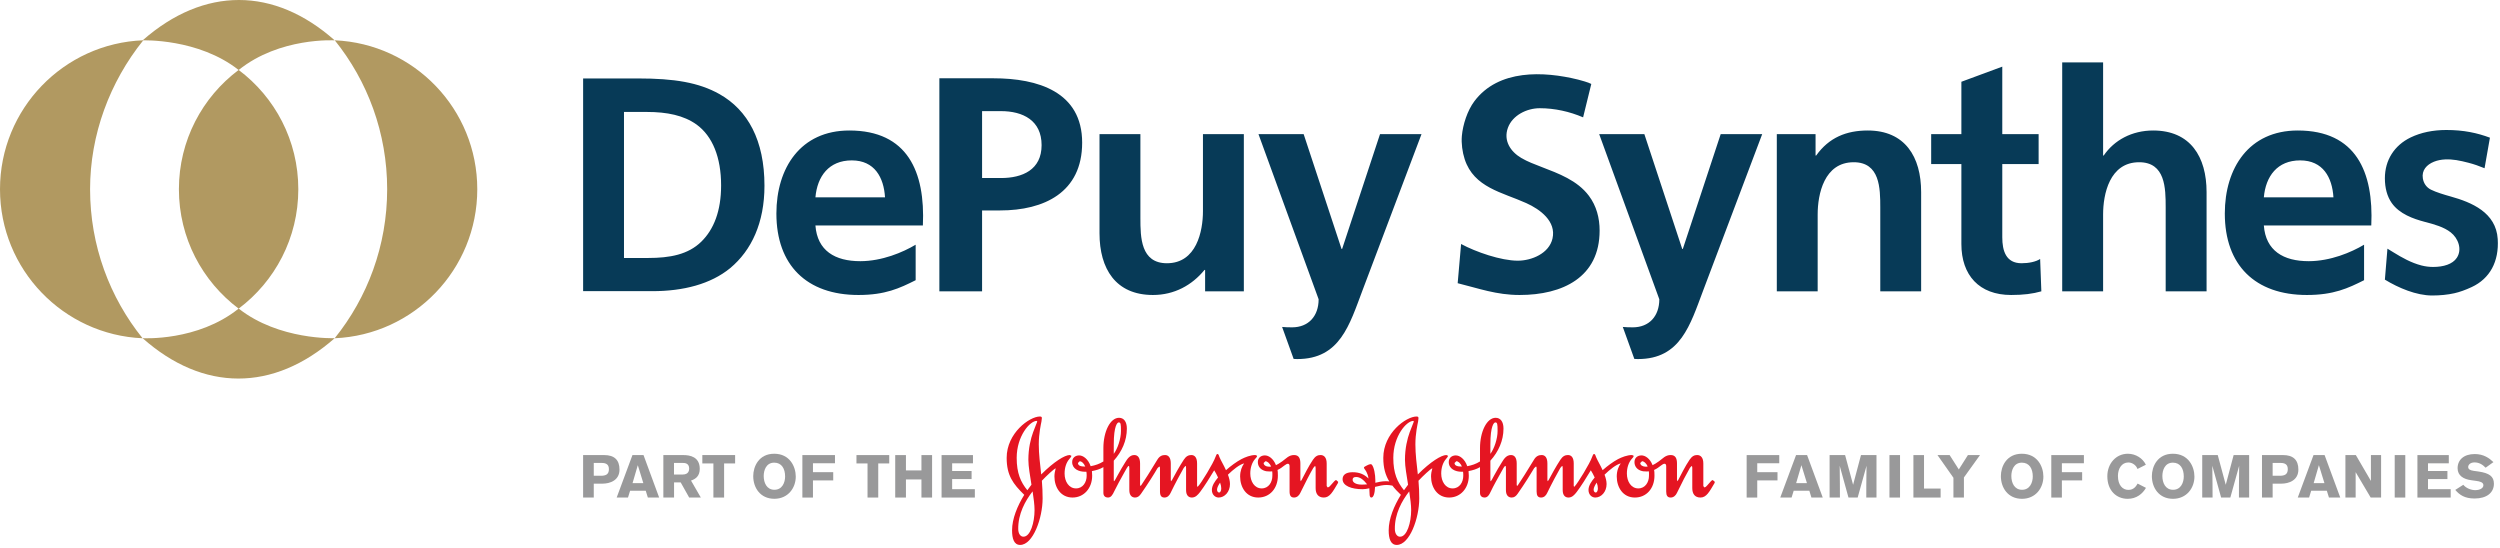
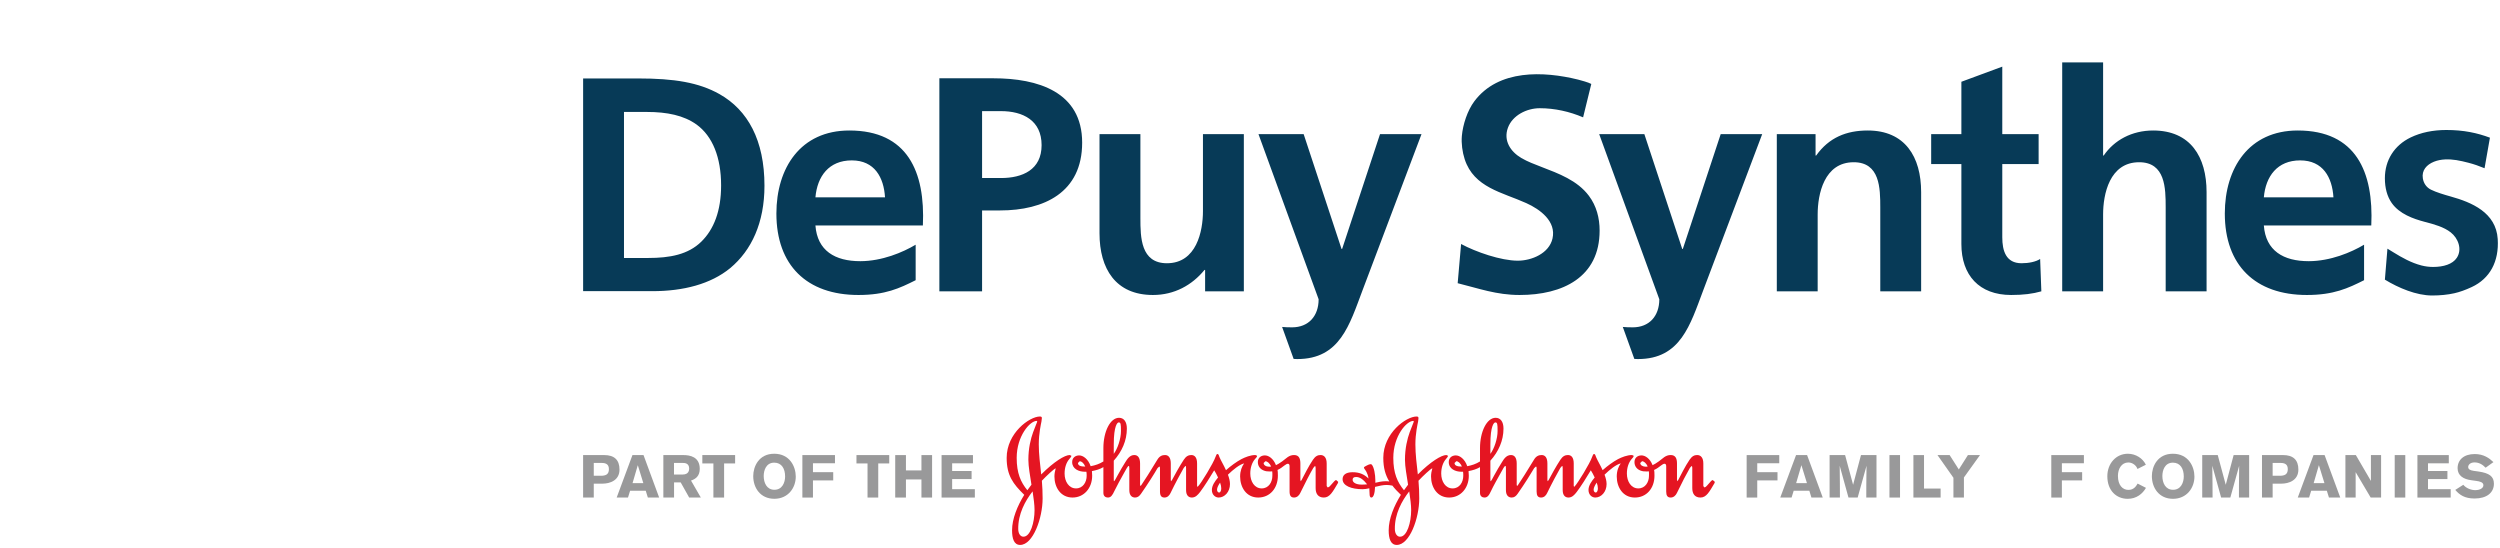
<svg xmlns="http://www.w3.org/2000/svg" width="100%" height="100%" viewBox="0 0 621 136" version="1.1" xml:space="preserve" style="fill-rule:evenodd;clip-rule:evenodd;stroke-linejoin:round;stroke-miterlimit:2;">
  <g transform="matrix(1,0,0,1,-421.382,-490.695)">
    <g transform="matrix(2,0,0,2,641.221,546.372)">
      <path d="M0,-3.328C-0.149,-5.794 -1.29,-7.918 -4.129,-7.918C-6.974,-7.918 -8.414,-5.941 -8.644,-3.328L0,-3.328ZM3.805,6.962C1.811,7.961 0.035,8.799 -3.296,8.799C-9.739,8.799 -13.492,5.086 -13.492,-1.32C-13.492,-6.969 -10.5,-11.631 -4.434,-11.631C2.806,-11.631 5.007,-6.491 4.702,0.161L-8.644,0.161C-8.414,3.308 -6.203,4.606 -3.059,4.6C-0.37,4.593 2.202,3.51 3.805,2.553L3.805,6.962ZM179.894,-3.328C179.743,-5.794 178.605,-7.918 175.761,-7.918C172.918,-7.918 171.479,-5.941 171.249,-3.328L179.894,-3.328ZM183.699,6.962C181.705,7.961 179.929,8.799 176.596,8.799C170.156,8.799 166.402,5.086 166.402,-1.32C166.402,-6.969 169.395,-11.631 175.458,-11.631C182.698,-11.631 184.9,-6.491 184.594,0.161L171.249,0.161C171.479,3.308 173.689,4.606 176.835,4.6C179.521,4.593 182.096,3.51 183.699,2.553L183.699,6.962ZM12.055,-5.727L14.403,-5.727C17.058,-5.727 19.447,-6.743 19.447,-9.812C19.447,-12.882 17.133,-14.037 14.403,-14.037L12.055,-14.037L12.055,-5.727ZM6.75,-18.115L13.456,-18.115C18.966,-18.115 24.485,-16.448 24.485,-10.118C24.485,-3.935 19.755,-1.702 14.291,-1.702L12.055,-1.702L12.055,8.345L6.75,8.345L6.75,-18.115ZM44.566,8.345L39.755,8.345L39.755,5.691L39.675,5.691C38.122,7.589 35.925,8.799 33.273,8.799C28.646,8.799 26.64,5.537 26.64,1.143L26.64,-11.177L31.718,-11.177L31.718,-0.751C31.718,1.633 31.755,4.856 35.015,4.856C38.69,4.856 39.488,0.881 39.488,-1.626L39.488,-11.177L44.566,-11.177L44.566,8.345ZM86.702,-13.264C85.034,-13.978 83.178,-14.398 81.32,-14.398C79.717,-14.398 77.935,-13.527 77.364,-11.971C76.782,-10.376 77.678,-9.008 79.034,-8.212C79.815,-7.754 80.671,-7.44 81.51,-7.114C83.67,-6.281 85.982,-5.439 87.423,-3.517C88.366,-2.26 88.753,-0.763 88.753,0.801C88.753,6.6 84.163,8.799 78.819,8.799C75.934,8.799 73.738,7.98 71.124,7.336L71.548,2.466C73.366,3.451 76.503,4.539 78.587,4.539C80.325,4.539 82.479,3.63 82.9,1.789C83.392,-0.358 81.349,-1.844 79.647,-2.611C76.674,-3.955 73.147,-4.527 71.993,-8.069C71.705,-8.951 71.563,-10.029 71.643,-10.954C71.767,-12.365 72.331,-14.103 73.187,-15.251C76.189,-19.267 81.812,-19.005 86.081,-17.952C86.353,-17.885 87.431,-17.59 87.719,-17.411L86.702,-13.264ZM110.76,-11.177L115.573,-11.177L115.573,-8.523L115.649,-8.523C117.243,-10.757 119.402,-11.631 122.056,-11.631C126.678,-11.631 128.686,-8.374 128.686,-3.974L128.686,8.345L123.611,8.345L123.611,-2.077C123.611,-4.468 123.57,-7.689 120.309,-7.689C116.633,-7.689 115.835,-3.709 115.835,-1.206L115.835,8.345L110.76,8.345L110.76,-11.177ZM133.684,-7.46L129.932,-7.46L129.932,-11.177L133.684,-11.177L133.684,-17.683L138.764,-19.562L138.764,-11.177L143.277,-11.177L143.277,-7.46L138.764,-7.46L138.764,1.635C138.764,3.307 139.22,4.856 141.154,4.856C142.061,4.856 142.937,4.672 143.466,4.327L143.616,8.345C142.557,8.651 141.38,8.799 139.864,8.799C135.886,8.799 133.684,6.335 133.684,2.469L133.684,-7.46ZM146.206,-20.085L151.286,-20.085L151.286,-8.523L151.362,-8.523C152.653,-10.419 154.849,-11.631 157.504,-11.631C162.127,-11.631 164.137,-8.374 164.137,-3.974L164.137,8.345L159.058,8.345L159.058,-2.077C159.058,-4.468 159.021,-7.689 155.762,-7.689C152.08,-7.689 151.286,-3.707 151.286,-1.206L151.286,8.345L146.206,8.345L146.206,-20.085ZM200.297,1.847C200.474,4.644 199.326,6.761 197.071,7.812C196.283,8.179 195.557,8.438 194.912,8.582C194.078,8.769 193.151,8.862 192.152,8.862C190.199,8.862 187.984,7.929 186.283,6.892L186.6,3.046C186.848,3.195 187.097,3.349 187.345,3.501C188.416,4.164 189.548,4.801 190.827,5.133C191.287,5.252 191.786,5.316 192.269,5.316C193.561,5.316 194.689,4.978 195.213,4.187C195.917,3.13 195.386,1.746 194.461,1.023C193.607,0.35 192.403,0.025 191.383,-0.247L191.216,-0.289C189.819,-0.66 188.092,-1.261 187.131,-2.629C186.569,-3.435 186.283,-4.468 186.283,-5.701C186.283,-7.941 187.45,-9.786 189.484,-10.768C190.761,-11.383 192.252,-11.693 193.917,-11.693C196.078,-11.693 197.743,-11.33 199.33,-10.739L198.662,-6.944C198.01,-7.213 197.339,-7.452 196.651,-7.627C196.157,-7.753 195.664,-7.876 195.158,-7.954C194.247,-8.092 193.25,-8.105 192.375,-7.751C191.466,-7.383 190.836,-6.687 190.997,-5.685C191.094,-5.062 191.46,-4.55 192,-4.285C192.658,-3.956 193.652,-3.659 194.464,-3.432C197.071,-2.704 200.089,-1.445 200.297,1.847M-22.818,2.178C-24.459,3.782 -26.722,4.202 -29.416,4.202L-32.42,4.202L-32.42,-13.934L-29.572,-13.934C-27.074,-13.934 -25.004,-13.514 -23.403,-12.368C-21.414,-10.918 -20.358,-8.284 -20.358,-4.809C-20.358,-1.64 -21.257,0.65 -22.818,2.178M-20.553,-16.148C-23.132,-17.598 -26.175,-18.095 -30.665,-18.095L-37.496,-18.095L-37.496,8.324L-28.908,8.324C-25.043,8.324 -21.648,7.447 -19.228,5.461C-16.572,3.248 -14.973,-0.188 -14.973,-4.772C-14.973,-10.421 -17.041,-14.163 -20.553,-16.148M108.944,-11.177L101.632,8.193C99.997,12.513 98.822,16.757 93.513,16.757L93.065,16.74L91.632,12.768C91.985,12.8 92.387,12.817 92.868,12.817C94.917,12.817 96.167,11.416 96.167,9.331L88.7,-11.177L94.311,-11.177L99.011,3.076L99.088,3.076L103.79,-11.177L108.944,-11.177ZM66.631,-11.177L59.315,8.193C57.684,12.513 56.511,16.757 51.2,16.757L50.75,16.74L49.319,12.768C49.669,12.8 50.071,12.817 50.554,12.817C52.603,12.817 53.854,11.416 53.854,9.331L46.384,-11.177L51.996,-11.177L56.698,3.076L56.773,3.076L61.477,-11.177L66.631,-11.177Z" style="fill:rgb(7,58,87);fill-rule:nonzero;" />
    </g>
    <g transform="matrix(2,0,0,2,504.54,574.715)">
-       <path d="M0,-37.004C9.847,-36.577 17.699,-28.459 17.699,-18.507C17.699,-8.543 9.839,-0.421 -0.012,0.002C4.067,-5.063 6.507,-11.5 6.507,-18.507C6.507,-25.506 4.073,-31.943 0,-37.004M-19.359,-18.507C-19.359,-12.441 -16.445,-7.057 -11.938,-3.678C-7.44,-7.057 -4.529,-12.441 -4.529,-18.507C-4.529,-24.57 -7.44,-29.949 -11.938,-33.324C-16.445,-29.949 -19.359,-24.57 -19.359,-18.507M-41.579,-18.507C-41.579,-8.543 -33.714,-0.421 -23.871,0.002C-27.951,-5.063 -30.391,-11.5 -30.391,-18.507C-30.391,-25.283 -27.955,-31.817 -23.783,-37.007C-33.669,-36.629 -41.579,-28.494 -41.579,-18.507M-0.009,-36.997C-7.521,-43.656 -16.223,-43.706 -23.866,-36.997C-23.866,-36.997 -16.947,-37.269 -11.938,-33.315C-6.84,-37.416 -0.009,-36.997 -0.009,-36.997M-23.866,-0.007C-16.353,6.653 -7.649,6.702 -0.009,-0.007C-0.009,-0.007 -6.926,0.264 -11.935,-3.687C-17.035,0.412 -23.866,-0.007 -23.866,-0.007" style="fill:rgb(177,153,97);fill-rule:nonzero;" />
-     </g>
+       </g>
    <g transform="matrix(2,0,0,2,639.537,612.211)">
      <path d="M0,-3.199L0,1.038L-1.33,1.038L-1.33,-3.199L-2.705,-3.199L-2.705,-4.237L1.366,-4.237L1.366,-3.199L0,-3.199Z" style="fill:rgb(153,153,154);fill-rule:nonzero;" />
    </g>
    <g transform="matrix(2,0,0,2,650.269,603.739)">
      <path d="M0,5.274L0,3.025L-1.926,3.025L-1.926,5.274L-3.258,5.274L-3.258,0L-1.926,0L-1.926,1.904L0,1.904L0,0L1.322,0L1.322,5.274L0,5.274Z" style="fill:rgb(153,153,154);fill-rule:nonzero;" />
    </g>
    <g transform="matrix(2,0,0,2,655.268,614.288)">
      <path d="M0,-5.274L3.899,-5.274L3.899,-4.253L1.314,-4.253L1.314,-3.298L3.728,-3.298L3.728,-2.296L1.314,-2.296L1.314,-1.041L4.133,-1.041L4.133,0L0,0L0,-5.274Z" style="fill:rgb(153,153,154);fill-rule:nonzero;" />
    </g>
    <g transform="matrix(2,0,0,2,863.349,614.288)">
      <path d="M0,-5.274L0,-4.26L-2.734,-4.26L-2.734,-3.152L-0.218,-3.152L-0.218,-2.131L-2.734,-2.131L-2.734,0L-4.05,0L-4.05,-5.274L0,-5.274Z" style="fill:rgb(153,153,154);fill-rule:nonzero;" />
    </g>
    <g transform="matrix(2,0,0,2,871.34,603.74)">
      <path d="M0,5.274L-0.26,4.428L-2.203,4.428L-2.465,5.274L-3.871,5.274L-1.91,0L-0.538,0L1.406,5.274L0,5.274ZM-1.245,1.253L-1.897,3.479L-0.558,3.479L-1.245,1.253Z" style="fill:rgb(153,153,154);fill-rule:nonzero;" />
    </g>
    <g transform="matrix(2,0,0,2,884.966,603.739)">
      <path d="M0,5.274C0,5.274 0,2.36 0.03,1.329L-1.069,5.274L-2.211,5.274L-3.3,1.329C-3.278,2.068 -3.273,5.274 -3.273,5.274L-4.556,5.274L-4.556,0L-2.63,0L-1.637,3.689L-0.658,0L1.268,0L1.268,5.274L0,5.274Z" style="fill:rgb(153,153,154);fill-rule:nonzero;" />
    </g>
    <g transform="matrix(2,0,0,2,0,-465.756)">
      <rect x="445.361" y="534.747" width="1.314" height="5.274" style="fill:rgb(153,153,154);" />
    </g>
    <g transform="matrix(2,0,0,2,896.673,603.739)">
      <path d="M0,5.274L0,0L1.317,0L1.317,4.157L3.379,4.157L3.379,5.274L0,5.274Z" style="fill:rgb(153,153,154);fill-rule:nonzero;" />
    </g>
    <g transform="matrix(2,0,0,2,909.219,608.735)">
      <path d="M0,0.28L0,2.777L-1.302,2.777L-1.302,0.318L-3.282,-2.497L-1.772,-2.497L-0.635,-0.714L0.494,-2.497L1.994,-2.497L0,0.28Z" style="fill:rgb(153,153,154);fill-rule:nonzero;" />
    </g>
    <g transform="matrix(2,0,0,2,923.613,614.6)">
-       <path d="M0,-5.597C1.918,-5.597 2.673,-4.015 2.673,-2.757C2.673,-1.345 1.709,0 0.016,0C-1.725,0 -2.607,-1.37 -2.607,-2.817C-2.607,-4.02 -1.905,-5.597 0,-5.597M0.023,-1.121C1,-1.121 1.356,-2.032 1.356,-2.771C1.356,-3.729 0.936,-4.491 0,-4.491C-1.001,-4.491 -1.307,-3.543 -1.307,-2.833C-1.307,-1.987 -0.927,-1.121 0.023,-1.121" style="fill:rgb(153,153,154);fill-rule:nonzero;" />
-     </g>
+       </g>
    <g transform="matrix(2,0,0,2,939.023,614.288)">
      <path d="M0,-5.274L0,-4.26L-2.735,-4.26L-2.735,-3.152L-0.218,-3.152L-0.218,-2.131L-2.735,-2.131L-2.735,0L-4.05,0L-4.05,-5.274L0,-5.274Z" style="fill:rgb(153,153,154);fill-rule:nonzero;" />
    </g>
    <g transform="matrix(2,0,0,2,954.441,606.13)">
      <path d="M0,2.874C-0.42,3.608 -1.173,4.236 -2.272,4.236C-3.667,4.236 -4.799,3.219 -4.799,1.432C-4.799,-0.129 -3.737,-1.362 -2.242,-1.362C-1.271,-1.362 -0.386,-0.786 -0.015,0.004L-1.06,0.529C-1.173,0.133 -1.644,-0.279 -2.182,-0.279C-3.035,-0.279 -3.482,0.512 -3.482,1.394C-3.482,2.555 -2.891,3.128 -2.182,3.128C-1.495,3.128 -1.218,2.649 -1.037,2.343L0,2.874Z" style="fill:rgb(153,153,154);fill-rule:nonzero;" />
    </g>
    <g transform="matrix(2,0,0,2,961.128,614.6)">
      <path d="M0,-5.597C1.918,-5.597 2.675,-4.015 2.675,-2.757C2.675,-1.345 1.71,0 0.012,0C-1.727,0 -2.61,-1.37 -2.61,-2.817C-2.61,-4.02 -1.909,-5.597 0,-5.597M0.021,-1.121C1,-1.121 1.352,-2.032 1.352,-2.771C1.352,-3.73 0.932,-4.491 0,-4.491C-1.003,-4.491 -1.307,-3.543 -1.307,-2.833C-1.307,-1.984 -0.929,-1.121 0.021,-1.121" style="fill:rgb(153,153,154);fill-rule:nonzero;" />
    </g>
    <g transform="matrix(2,0,0,2,977.534,603.732)">
      <path d="M0,5.278C0,5.278 0,2.362 0.028,1.331L-1.069,5.278L-2.212,5.278L-3.307,1.331C-3.282,2.07 -3.275,5.278 -3.275,5.278L-4.56,5.278L-4.56,0L-2.632,0L-1.637,3.692L-0.658,0L1.268,0L1.268,5.278L0,5.278Z" style="fill:rgb(153,153,154);fill-rule:nonzero;" />
    </g>
    <g transform="matrix(2,0,0,2,988.492,614.288)">
      <path d="M0,-5.277C1.246,-5.277 1.903,-4.688 1.903,-3.476C1.903,-2.137 0.731,-1.726 -0.226,-1.726L-1.293,-1.726L-1.293,0L-2.616,0L-2.616,-5.277L0,-5.277ZM-1.293,-2.707L-0.428,-2.707C0.17,-2.707 0.59,-2.848 0.59,-3.535C0.59,-4.3 -0.039,-4.304 -0.451,-4.304L-1.293,-4.304L-1.293,-2.707Z" style="fill:rgb(153,153,154);fill-rule:nonzero;" />
    </g>
    <g transform="matrix(2,0,0,2,999.893,603.728)">
      <path d="M0,5.28L-0.262,4.434L-2.207,4.434L-2.466,5.28L-3.873,5.28L-1.915,0L-0.542,0L1.405,5.28L0,5.28ZM-1.249,1.257L-1.897,3.485L-0.561,3.485L-1.249,1.257Z" style="fill:rgb(153,153,154);fill-rule:nonzero;" />
    </g>
    <g transform="matrix(2,0,0,2,1010.26,603.732)">
-       <path d="M0,5.278L-1.868,2.123L-1.868,5.278L-3.139,5.278L-3.139,0L-1.845,0L0.03,3.215L0.03,0L1.293,0L1.293,5.278L0,5.278Z" style="fill:rgb(153,153,154);fill-rule:nonzero;" />
+       <path d="M0,5.278L-1.868,2.123L-1.868,5.278L-3.139,5.278L-3.139,0L-1.845,0L0.03,3.215L0.03,0L1.293,0L1.293,5.278L0,5.278" style="fill:rgb(153,153,154);fill-rule:nonzero;" />
    </g>
    <g transform="matrix(2,0,0,2,0,-465.756)">
      <rect x="508.114" y="534.747" width="1.314" height="5.274" style="fill:rgb(153,153,154);" />
    </g>
    <g transform="matrix(2,0,0,2,1021.87,614.288)">
      <path d="M0,-5.274L3.897,-5.274L3.897,-4.253L1.313,-4.253L1.313,-3.298L3.726,-3.298L3.726,-2.296L1.313,-2.296L1.313,-1.041L4.131,-1.041L4.131,0L0,0L0,-5.274Z" style="fill:rgb(153,153,154);fill-rule:nonzero;" />
    </g>
    <g transform="matrix(2,0,0,2,1038.81,611.13)">
      <path d="M0,-2.128C-0.381,-2.525 -0.815,-2.786 -1.383,-2.786C-1.919,-2.786 -2.165,-2.471 -2.165,-2.225C-2.165,-1.94 -1.944,-1.808 -1.494,-1.74L-0.912,-1.659C0.463,-1.463 1.03,-1.045 1.03,-0.141C1.03,0.973 0.142,1.697 -1.369,1.697C-2.6,1.697 -3.236,1.254 -3.771,0.629L-2.772,-0.006C-2.422,0.418 -1.815,0.661 -1.248,0.661C-0.859,0.661 -0.277,0.485 -0.277,0.046C-0.277,-0.328 -0.727,-0.431 -1.196,-0.493L-1.801,-0.577C-2.728,-0.702 -3.481,-1.134 -3.481,-2.062C-3.481,-3.099 -2.711,-3.825 -1.353,-3.825C-0.242,-3.825 0.455,-3.315 0.97,-2.823L0,-2.128Z" style="fill:rgb(153,153,154);fill-rule:nonzero;" />
    </g>
    <g transform="matrix(2,0,0,2,571.46,614.288)">
      <path d="M0,-5.277C1.247,-5.277 1.903,-4.686 1.903,-3.474C1.903,-2.137 0.732,-1.726 -0.224,-1.726L-1.293,-1.726L-1.293,0L-2.617,0L-2.617,-5.277L0,-5.277ZM-1.293,-2.707L-0.427,-2.707C0.172,-2.707 0.589,-2.848 0.589,-3.535C0.589,-4.297 -0.037,-4.304 -0.447,-4.304L-1.293,-4.304L-1.293,-2.707Z" style="fill:rgb(153,153,154);fill-rule:nonzero;" />
    </g>
    <g transform="matrix(2,0,0,2,582.307,603.736)">
      <path d="M0,5.276L-0.262,4.43L-2.204,4.43L-2.466,5.276L-3.871,5.276L-1.913,0L-0.538,0L1.405,5.276L0,5.276ZM-1.247,1.255L-1.899,3.481L-0.562,3.481L-1.247,1.255Z" style="fill:rgb(153,153,154);fill-rule:nonzero;" />
    </g>
    <g transform="matrix(2,0,0,2,591.149,614.285)">
      <path d="M0,-5.274C0.785,-5.274 2.026,-5.073 2.026,-3.562C2.026,-2.668 1.516,-2.305 0.941,-2.108L2.158,0L0.712,0L-0.343,-1.882L-1.166,-1.882L-1.166,0L-2.495,0L-2.495,-5.274L0,-5.274ZM-1.173,-2.861L-0.08,-2.861C0.673,-2.861 0.712,-3.427 0.712,-3.592C0.712,-4.28 0.158,-4.298 -0.076,-4.298L-1.173,-4.298L-1.173,-2.861Z" style="fill:rgb(153,153,154);fill-rule:nonzero;" />
    </g>
    <g transform="matrix(2,0,0,2,601.251,612.207)">
      <path d="M0,-3.197L0,1.04L-1.33,1.04L-1.33,-3.197L-2.705,-3.197L-2.705,-4.237L1.367,-4.237L1.367,-3.197L0,-3.197Z" style="fill:rgb(153,153,154);fill-rule:nonzero;" />
    </g>
    <g transform="matrix(2,0,0,2,613.7,614.594)">
      <path d="M0,-5.594C1.918,-5.594 2.675,-4.012 2.675,-2.754C2.675,-1.342 1.711,0 0.016,0C-1.726,0 -2.608,-1.365 -2.608,-2.814C-2.608,-4.017 -1.906,-5.594 0,-5.594M0.021,-1.119C1.002,-1.119 1.352,-2.031 1.352,-2.768C1.352,-3.726 0.934,-4.488 0,-4.488C-1.001,-4.488 -1.307,-3.54 -1.307,-2.83C-1.307,-1.984 -0.927,-1.119 0.021,-1.119" style="fill:rgb(153,153,154);fill-rule:nonzero;" />
    </g>
    <g transform="matrix(2,0,0,2,628.791,614.29)">
      <path d="M0,-5.277L0,-4.261L-2.735,-4.261L-2.735,-3.154L-0.218,-3.154L-0.218,-2.13L-2.735,-2.13L-2.735,0L-4.05,0L-4.05,-5.277L0,-5.277Z" style="fill:rgb(153,153,154);fill-rule:nonzero;" />
    </g>
    <g transform="matrix(2,0,0,2,679.033,624.845)">
      <path d="M0,-14.741C0,-14.644 -0.226,-14.198 -0.511,-13.4C-0.815,-12.57 -1.102,-11.392 -1.102,-9.971C-1.102,-9.126 -0.895,-8.008 -0.718,-6.876L-1.229,-6.187C-2.043,-7.18 -2.553,-8.294 -2.553,-10.21C-2.553,-12.92 -0.909,-14.801 -0.065,-14.801L0,-14.741M22.709,-7.133C22.807,-6.859 22.854,-6.638 22.854,-6.415C22.854,-6.159 22.759,-5.902 22.58,-5.902C22.456,-5.902 22.329,-6.047 22.329,-6.267C22.329,-6.509 22.534,-6.891 22.709,-7.133M-0.577,-6.047C-0.449,-5.203 -0.335,-4.37 -0.335,-3.719C-0.335,-2.189 -0.846,-0.403 -1.723,-0.418C-2.061,-0.418 -2.346,-0.753 -2.361,-1.342C-2.394,-3.253 -1.484,-4.881 -0.577,-6.047M25.694,-9.523C25.421,-9.14 25.198,-8.598 25.198,-7.897C25.198,-6.556 25.962,-5.281 27.445,-5.281C28.882,-5.281 29.887,-6.415 29.887,-7.995C29.887,-8.453 29.873,-8.517 29.841,-8.708C30.174,-8.853 30.462,-9.076 30.686,-9.253C30.878,-9.398 31.019,-9.477 31.133,-9.477C31.276,-9.477 31.339,-9.364 31.339,-9.157L31.339,-6.03C31.339,-5.52 31.5,-5.281 31.897,-5.281C32.261,-5.281 32.521,-5.536 32.663,-5.837C33.19,-6.938 33.954,-8.407 34.289,-8.964L34.48,-9.187C34.543,-9.187 34.576,-9.14 34.576,-8.937L34.576,-6.444C34.576,-5.743 34.896,-5.281 35.597,-5.281C36.33,-5.281 36.698,-5.983 37.338,-7.066L37.383,-7.224L37.13,-7.45C36.987,-7.45 36.903,-7.307 36.426,-6.781C36.33,-6.682 36.235,-6.542 36.059,-6.542L35.948,-6.715L35.948,-9.51C35.948,-10.259 35.612,-10.56 35.182,-10.56C34.832,-10.56 34.543,-10.416 34.241,-9.971C33.698,-9.172 33.142,-8.039 32.838,-7.466L32.728,-7.307L32.681,-7.466L32.681,-9.51C32.681,-10.099 32.521,-10.56 31.897,-10.56C31.242,-10.56 30.909,-10.115 30.43,-9.78C30.128,-9.557 29.855,-9.398 29.65,-9.301C29.331,-10.115 28.74,-10.528 28.245,-10.514C27.748,-10.498 27.399,-10.193 27.399,-9.684C27.399,-9.157 27.72,-8.791 28.148,-8.632C28.387,-8.535 28.61,-8.517 28.931,-8.517L29.183,-8.535C29.217,-8.375 29.202,-8.149 29.202,-7.975C29.202,-7.193 28.74,-6.415 27.879,-6.415C26.983,-6.415 26.46,-7.275 26.46,-8.26C26.46,-9.012 26.681,-9.635 27.048,-10.062C27.192,-10.224 27.305,-10.322 27.305,-10.469L27.095,-10.56C26.486,-10.56 25.819,-10.289 25.36,-10.053C24.751,-9.732 24.035,-9.204 23.442,-8.678C23.158,-9.317 22.807,-9.876 22.63,-10.308C22.566,-10.482 22.52,-10.688 22.392,-10.688C22.279,-10.688 22.23,-10.575 22.152,-10.357C21.863,-9.51 20.333,-7.034 19.999,-6.7L19.905,-6.604L19.852,-6.715L19.852,-9.51C19.852,-10.259 19.549,-10.56 19.136,-10.56C18.787,-10.56 18.485,-10.416 18.196,-9.971C17.67,-9.172 17.032,-8.008 16.727,-7.435L16.614,-7.307L16.586,-7.466L16.586,-9.51C16.586,-10.259 16.282,-10.56 15.868,-10.56C15.516,-10.56 15.181,-10.429 14.911,-9.971C14.24,-8.837 13.126,-7.097 12.917,-6.811L12.821,-6.715L12.771,-6.827L12.771,-9.51C12.771,-10.259 12.47,-10.56 12.055,-10.56C11.482,-10.56 11.165,-10.033 10.955,-9.699C10.668,-9.237 10.286,-8.614 9.983,-8.039C9.775,-7.655 9.598,-7.307 9.534,-7.307C9.504,-7.307 9.504,-7.45 9.504,-7.719L9.504,-9.858C10.509,-10.976 11.131,-12.345 11.131,-13.846C11.131,-14.709 10.75,-15.185 10.159,-15.185C9.057,-15.185 8.215,-13.462 8.215,-11.422L8.215,-9.762C7.703,-9.442 7.224,-9.288 6.633,-9.172C6.331,-10.062 5.689,-10.528 5.182,-10.514C4.691,-10.498 4.338,-10.193 4.338,-9.684C4.338,-8.837 5.166,-8.485 5.899,-8.485L6.105,-8.485C6.138,-8.326 6.138,-8.149 6.138,-7.975C6.138,-7.193 5.676,-6.415 4.816,-6.415C3.924,-6.415 3.397,-7.275 3.397,-8.26C3.397,-9.012 3.618,-9.635 3.983,-10.062C4.129,-10.224 4.24,-10.367 4.24,-10.469L4.034,-10.56C3.425,-10.56 2.088,-9.745 0.492,-8.149C0.352,-9.428 0.191,-10.673 0.191,-11.885C0.191,-13.241 0.459,-14.391 0.524,-14.723C0.554,-14.926 0.575,-15.057 0.575,-15.153C0.575,-15.279 0.508,-15.346 0.333,-15.346C-0.959,-15.346 -3.798,-13.289 -3.798,-10.21C-3.798,-8.023 -3,-6.972 -1.613,-5.617C-2.456,-4.262 -3.127,-2.651 -3.127,-1.212C-3.127,-0.177 -2.889,0.605 -2.122,0.605C-0.529,0.605 0.667,-2.71 0.667,-5.168C0.667,-5.902 0.637,-6.638 0.575,-7.369C1.163,-7.995 2.072,-8.837 2.295,-8.915C2.199,-8.58 2.135,-8.23 2.135,-7.897C2.135,-6.556 2.901,-5.281 4.384,-5.281C5.773,-5.281 6.822,-6.415 6.822,-7.995C6.822,-8.198 6.808,-8.375 6.792,-8.566C7.303,-8.663 7.767,-8.791 8.215,-9.06L8.215,-5.856C8.215,-5.44 8.497,-5.281 8.77,-5.281C9.138,-5.281 9.329,-5.536 9.598,-6.123C9.823,-6.604 10.428,-7.704 10.796,-8.36C11.086,-8.872 11.245,-9.204 11.37,-9.204C11.403,-9.204 11.436,-9.126 11.436,-8.937L11.436,-6.206C11.436,-5.472 11.82,-5.281 12.151,-5.281C12.47,-5.281 12.678,-5.452 12.885,-5.743C13.715,-6.923 14.594,-8.326 14.941,-8.937L15.147,-9.126C15.212,-9.126 15.245,-9.092 15.245,-8.886L15.245,-6.03C15.245,-5.52 15.406,-5.281 15.805,-5.281C16.171,-5.281 16.409,-5.536 16.553,-5.837C17.081,-6.938 17.862,-8.391 18.196,-8.964L18.403,-9.204C18.469,-9.204 18.485,-9.126 18.485,-8.915L18.485,-6.206C18.485,-5.472 18.867,-5.281 19.203,-5.281C19.647,-5.281 19.937,-5.599 20.223,-5.966C20.747,-6.652 21.513,-7.878 21.977,-8.663C22.136,-8.407 22.313,-8.101 22.456,-7.769C22.072,-7.307 21.69,-6.781 21.69,-6.222C21.69,-5.629 22.104,-5.281 22.534,-5.281C23.268,-5.281 23.937,-5.983 23.937,-6.953C23.937,-7.335 23.827,-7.736 23.684,-8.119C24.337,-8.756 25.117,-9.38 25.694,-9.523M9.504,-11.869C9.504,-14.246 9.968,-14.61 10.109,-14.61C10.366,-14.61 10.398,-14.449 10.398,-13.54C10.398,-12.602 9.998,-11.375 9.504,-10.704L9.504,-11.869ZM5.057,-9.572L5.277,-9.792C5.483,-9.792 5.785,-9.572 5.962,-9.126C5.373,-9.126 5.057,-9.253 5.057,-9.572M28.118,-9.572L28.341,-9.792C28.546,-9.792 28.865,-9.572 29.043,-9.126L28.816,-9.109C28.436,-9.109 28.118,-9.288 28.118,-9.572" style="fill:rgb(229,21,34);fill-rule:nonzero;" />
    </g>
    <g transform="matrix(2,0,0,2,760.977,609.209)">
      <path d="M0,0.895C-0.271,0.929 -0.431,0.929 -0.718,0.929C-1.341,0.929 -1.802,0.684 -1.802,0.337C-1.802,0.113 -1.687,-0.014 -1.373,-0.014C-0.862,-0.014 -0.447,0.337 0,0.895M3.14,1.056C3.425,1.438 3.778,1.804 4.194,2.2C3.347,3.556 2.677,5.167 2.677,6.606C2.677,7.641 2.917,8.423 3.682,8.423C5.278,8.423 6.473,5.107 6.473,2.65C6.473,1.915 6.445,1.181 6.378,0.449C6.967,-0.177 7.872,-1.02 8.099,-1.098C8.003,-0.763 7.938,-0.412 7.938,-0.08C7.938,1.261 8.706,2.537 10.191,2.537C11.577,2.537 12.628,1.404 12.628,-0.177C12.628,-0.381 12.617,-0.557 12.597,-0.749C13.109,-0.846 13.573,-0.973 14.019,-1.24L14.019,1.962C14.019,2.378 14.304,2.537 14.571,2.537C14.943,2.537 15.136,2.282 15.404,1.695C15.625,1.213 16.232,0.113 16.604,-0.54C16.889,-1.055 17.048,-1.386 17.177,-1.386C17.209,-1.386 17.238,-1.308 17.238,-1.119L17.238,1.613C17.238,2.346 17.617,2.537 17.955,2.537C18.277,2.537 18.483,2.365 18.689,2.075C19.519,0.895 20.399,-0.508 20.749,-1.119L20.954,-1.308C21.016,-1.308 21.05,-1.274 21.05,-1.069L21.05,1.788C21.05,2.297 21.208,2.537 21.607,2.537C21.977,2.537 22.214,2.282 22.356,1.981C22.886,0.879 23.665,-0.574 23.999,-1.147L24.211,-1.386C24.271,-1.386 24.289,-1.308 24.289,-1.098L24.289,1.613C24.289,2.346 24.67,2.537 25.002,2.537C25.453,2.537 25.74,2.219 26.026,1.852C26.554,1.165 27.318,-0.061 27.782,-0.846C27.939,-0.588 28.116,-0.284 28.263,0.049C27.876,0.511 27.494,1.037 27.494,1.595C27.494,2.188 27.906,2.537 28.338,2.537C29.073,2.537 29.74,1.836 29.74,0.864C29.74,0.482 29.631,0.082 29.487,-0.301C30.14,-0.939 30.922,-1.563 31.499,-1.705C31.225,-1.322 31.003,-0.781 31.003,-0.08C31.003,1.261 31.768,2.537 33.25,2.537C34.688,2.537 35.688,1.404 35.688,-0.177C35.688,-0.635 35.674,-0.699 35.642,-0.89C35.98,-1.036 36.265,-1.257 36.49,-1.433C36.677,-1.58 36.824,-1.66 36.934,-1.66C37.08,-1.66 37.145,-1.547 37.145,-1.338L37.145,1.788C37.145,2.297 37.303,2.537 37.701,2.537C38.068,2.537 38.322,2.282 38.47,1.981C38.993,0.879 39.759,-0.588 40.09,-1.147L40.284,-1.37C40.35,-1.37 40.384,-1.322 40.384,-1.119L40.384,1.374C40.384,2.075 40.7,2.537 41.402,2.537C42.135,2.537 42.502,1.836 43.141,0.752L43.188,0.593L42.933,0.368C42.787,0.368 42.708,0.511 42.232,1.037C42.135,1.135 42.04,1.275 41.864,1.275L41.756,1.102L41.756,-1.692C41.756,-2.44 41.416,-2.742 40.987,-2.742C40.636,-2.742 40.35,-2.599 40.045,-2.153C39.498,-1.355 38.947,-0.222 38.642,0.353L38.529,0.511L38.485,0.353L38.485,-1.692C38.485,-2.28 38.322,-2.742 37.701,-2.742C37.046,-2.742 36.713,-2.297 36.235,-1.961C35.93,-1.739 35.658,-1.58 35.453,-1.483C35.136,-2.297 34.543,-2.709 34.049,-2.696C33.555,-2.679 33.204,-2.375 33.204,-1.867C33.204,-1.338 33.522,-0.973 33.951,-0.814C34.19,-0.717 34.415,-0.699 34.736,-0.699L34.991,-0.717C35.023,-0.557 35.005,-0.332 35.005,-0.156C35.005,0.624 34.543,1.404 33.68,1.404C32.789,1.404 32.262,0.543 32.262,-0.443C32.262,-1.195 32.485,-1.817 32.851,-2.244C32.997,-2.407 33.105,-2.503 33.105,-2.651L32.901,-2.742C32.296,-2.742 31.626,-2.471 31.162,-2.235C30.556,-1.914 29.839,-1.386 29.248,-0.861C28.962,-1.497 28.613,-2.058 28.434,-2.49C28.367,-2.664 28.323,-2.87 28.194,-2.87C28.084,-2.87 28.037,-2.757 27.956,-2.537C27.67,-1.692 26.138,0.783 25.805,1.118L25.707,1.213L25.66,1.102L25.66,-1.692C25.66,-2.44 25.357,-2.742 24.941,-2.742C24.588,-2.742 24.289,-2.599 23.999,-2.153C23.473,-1.355 22.836,-0.19 22.533,0.385L22.422,0.511L22.389,0.353L22.389,-1.692C22.389,-2.44 22.088,-2.742 21.672,-2.742C21.322,-2.742 20.981,-2.611 20.717,-2.153C20.043,-1.02 18.927,0.721 18.721,1.008L18.624,1.102L18.578,0.992L18.578,-1.692C18.578,-2.44 18.277,-2.742 17.86,-2.742C17.287,-2.742 16.964,-2.216 16.758,-1.881C16.473,-1.419 16.091,-0.797 15.785,-0.222C15.579,0.162 15.404,0.511 15.34,0.511C15.308,0.511 15.308,0.368 15.308,0.098L15.308,-2.04C16.314,-3.157 16.936,-4.528 16.936,-6.028C16.936,-6.892 16.552,-7.367 15.962,-7.367C14.861,-7.367 14.019,-5.644 14.019,-3.603L14.019,-1.945C13.504,-1.625 13.026,-1.471 12.435,-1.355C12.135,-2.244 11.496,-2.709 10.989,-2.696C10.489,-2.679 10.139,-2.375 10.139,-1.867C10.139,-1.02 10.969,-0.667 11.703,-0.667L11.914,-0.667C11.94,-0.508 11.94,-0.332 11.94,-0.156C11.94,0.624 11.48,1.404 10.617,1.404C9.727,1.404 9.202,0.543 9.202,-0.443C9.202,-1.195 9.425,-1.817 9.789,-2.244C9.934,-2.407 10.043,-2.55 10.043,-2.651L9.839,-2.742C9.232,-2.742 7.891,-1.928 6.297,-0.332C6.153,-1.609 5.994,-2.854 5.994,-4.068C5.994,-5.423 6.265,-6.573 6.331,-6.906C6.36,-7.109 6.378,-7.24 6.378,-7.334C6.378,-7.461 6.311,-7.528 6.141,-7.528C4.848,-7.528 2.008,-5.472 2.008,-2.391C2.008,-1.132 2.279,-0.238 2.755,0.543C2.581,0.511 2.44,0.511 2.311,0.511C1.8,0.511 1.32,0.638 1.019,0.704L1.019,0.385C1.019,-0.301 0.86,-1.24 0.57,-1.563L0.444,-1.609C0.316,-1.609 0.155,-1.547 -0.018,-1.453C-0.21,-1.355 -0.399,-1.257 -0.399,-1.195L-0.354,-1.055C-0.241,-0.89 0.062,-0.574 0.172,0.177C-0.371,-0.365 -0.99,-0.608 -1.802,-0.608C-2.76,-0.608 -3.048,-0.177 -3.048,0.258C-3.048,1.087 -1.948,1.502 -0.558,1.502C-0.303,1.502 -0.018,1.453 0.271,1.39C0.271,1.643 0.303,1.869 0.303,2.059C0.303,2.33 0.349,2.537 0.526,2.537C0.796,2.537 0.957,1.996 0.985,1.213C1.483,1.087 1.992,0.975 2.423,0.975C2.633,0.975 2.888,1.008 3.14,1.056M5.799,-6.923C5.799,-6.824 5.578,-6.378 5.291,-5.583C4.988,-4.752 4.699,-3.573 4.699,-2.153C4.699,-1.308 4.913,-0.19 5.085,0.942L4.577,1.631C3.763,0.638 3.251,-0.476 3.251,-2.391C3.251,-5.103 4.896,-6.983 5.741,-6.983L5.799,-6.923M28.514,0.684C28.613,0.959 28.659,1.181 28.659,1.404C28.659,1.661 28.56,1.915 28.387,1.915C28.263,1.915 28.13,1.773 28.13,1.551C28.13,1.309 28.338,0.929 28.514,0.684M5.228,1.773C5.355,2.616 5.469,3.448 5.469,4.099C5.469,5.629 4.96,7.414 4.082,7.402C3.745,7.402 3.459,7.064 3.443,6.476C3.409,4.564 4.322,2.936 5.228,1.773M15.308,-4.05C15.308,-6.428 15.769,-6.792 15.916,-6.792C16.168,-6.792 16.202,-6.633 16.202,-5.722C16.202,-4.784 15.802,-3.557 15.308,-2.886L15.308,-4.05ZM10.857,-1.754L11.082,-1.975C11.287,-1.975 11.596,-1.754 11.765,-1.308C11.178,-1.308 10.857,-1.433 10.857,-1.754M33.922,-1.754L34.145,-1.975C34.349,-1.975 34.671,-1.754 34.842,-1.308L34.621,-1.292C34.241,-1.292 33.922,-1.471 33.922,-1.754" style="fill:rgb(229,21,34);fill-rule:nonzero;" />
    </g>
  </g>
</svg>